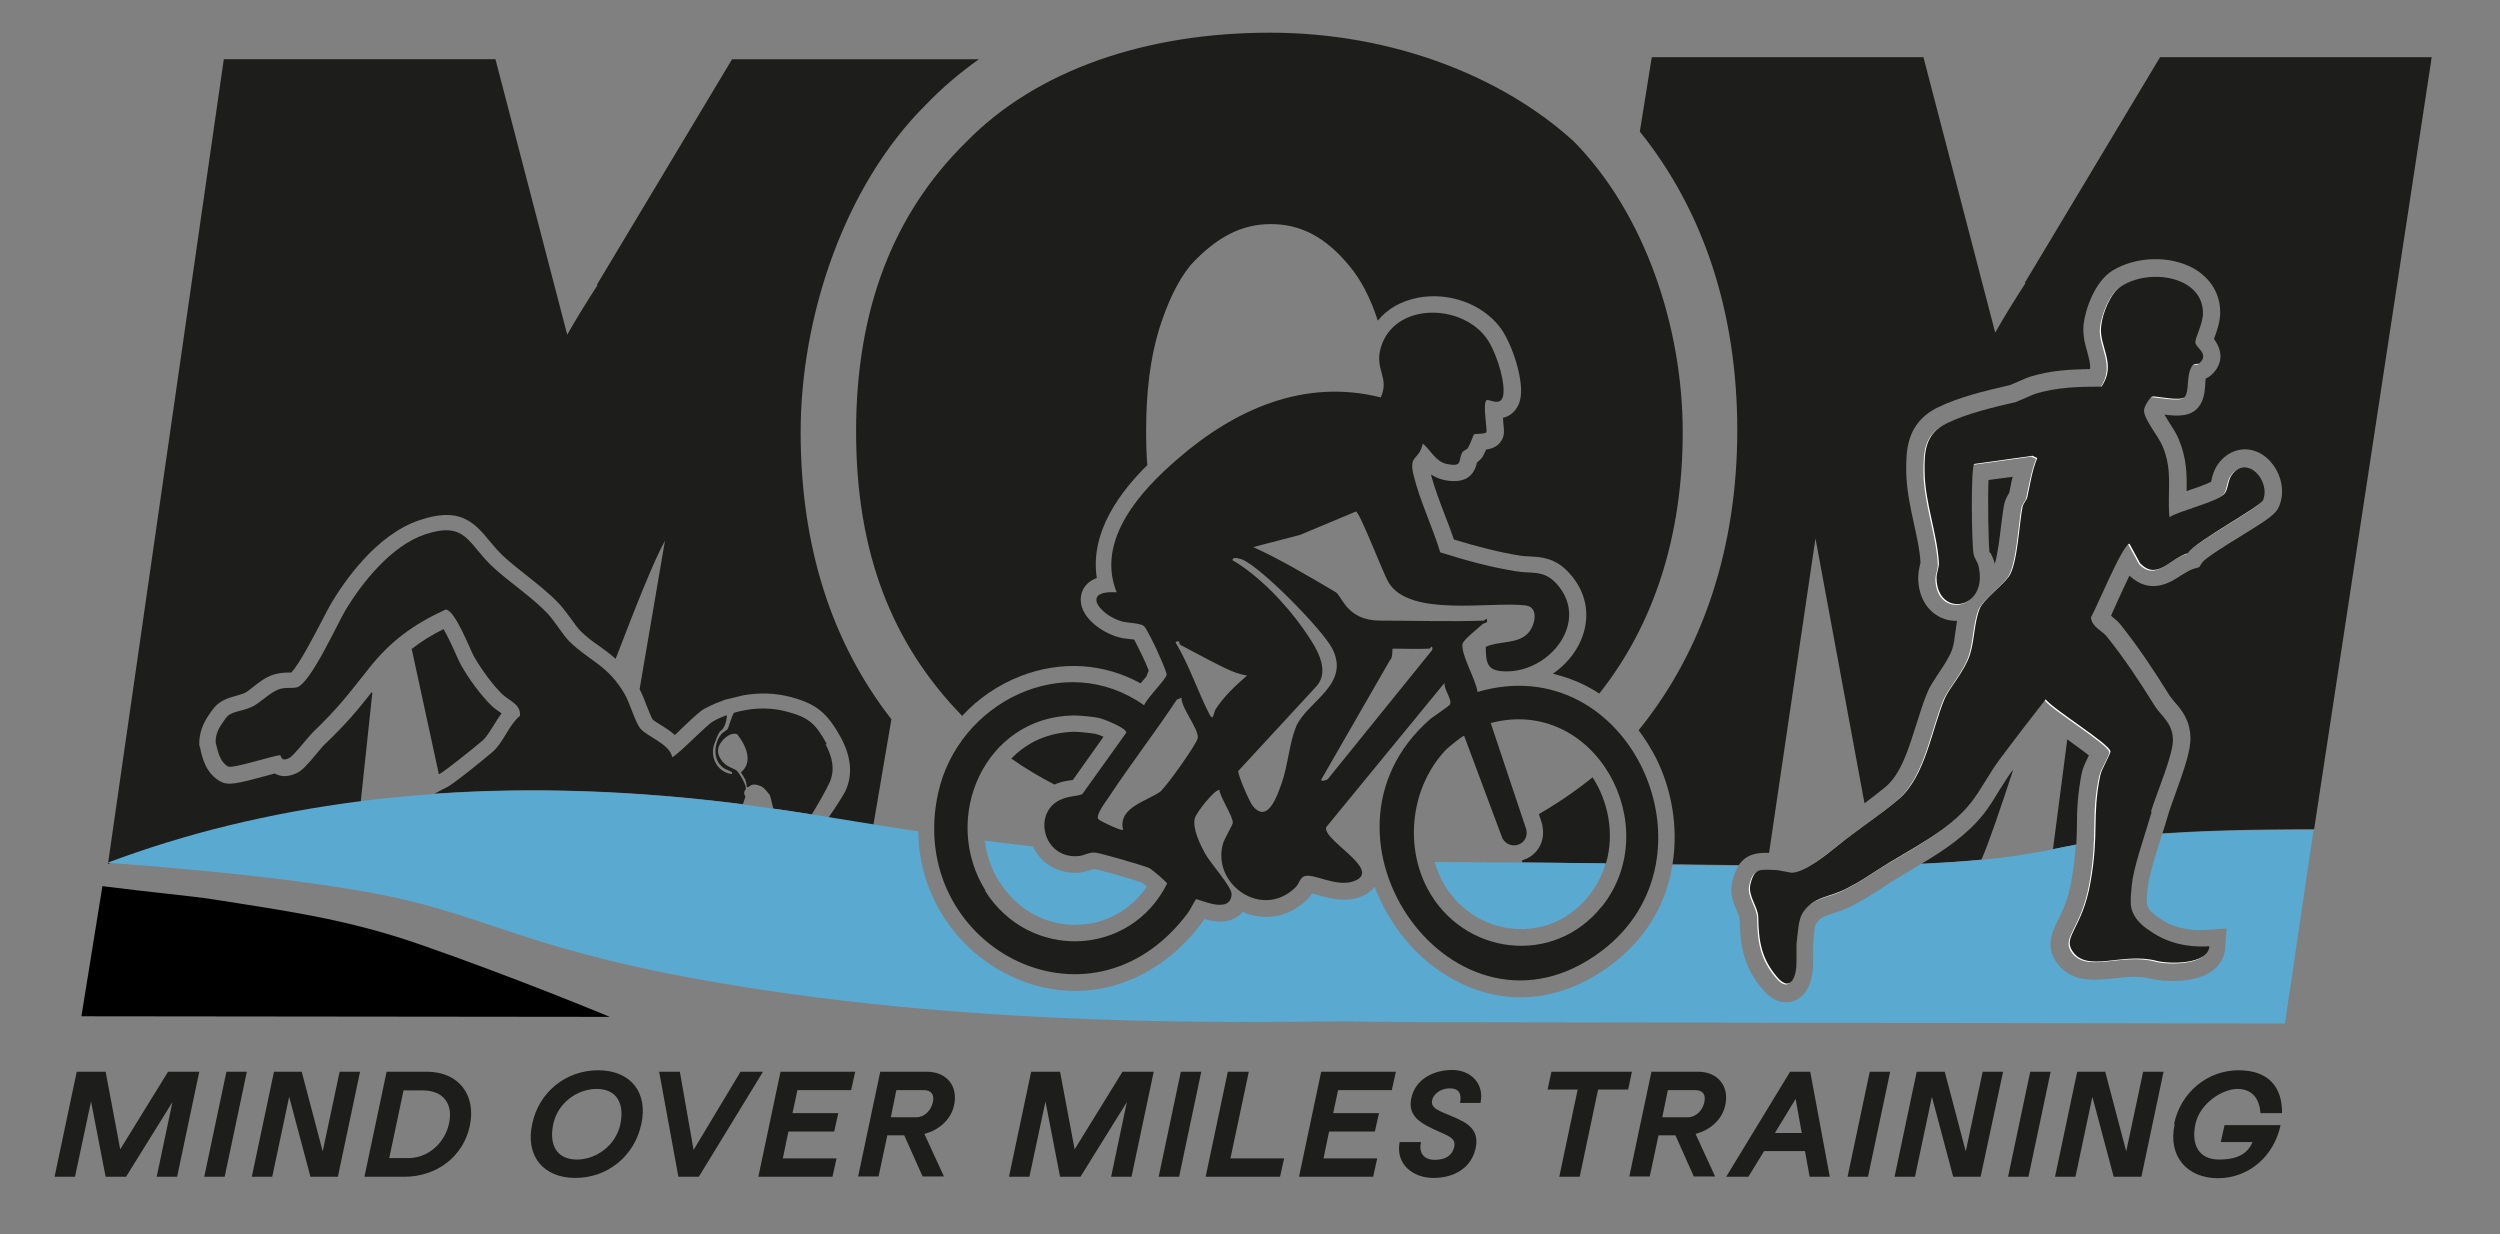
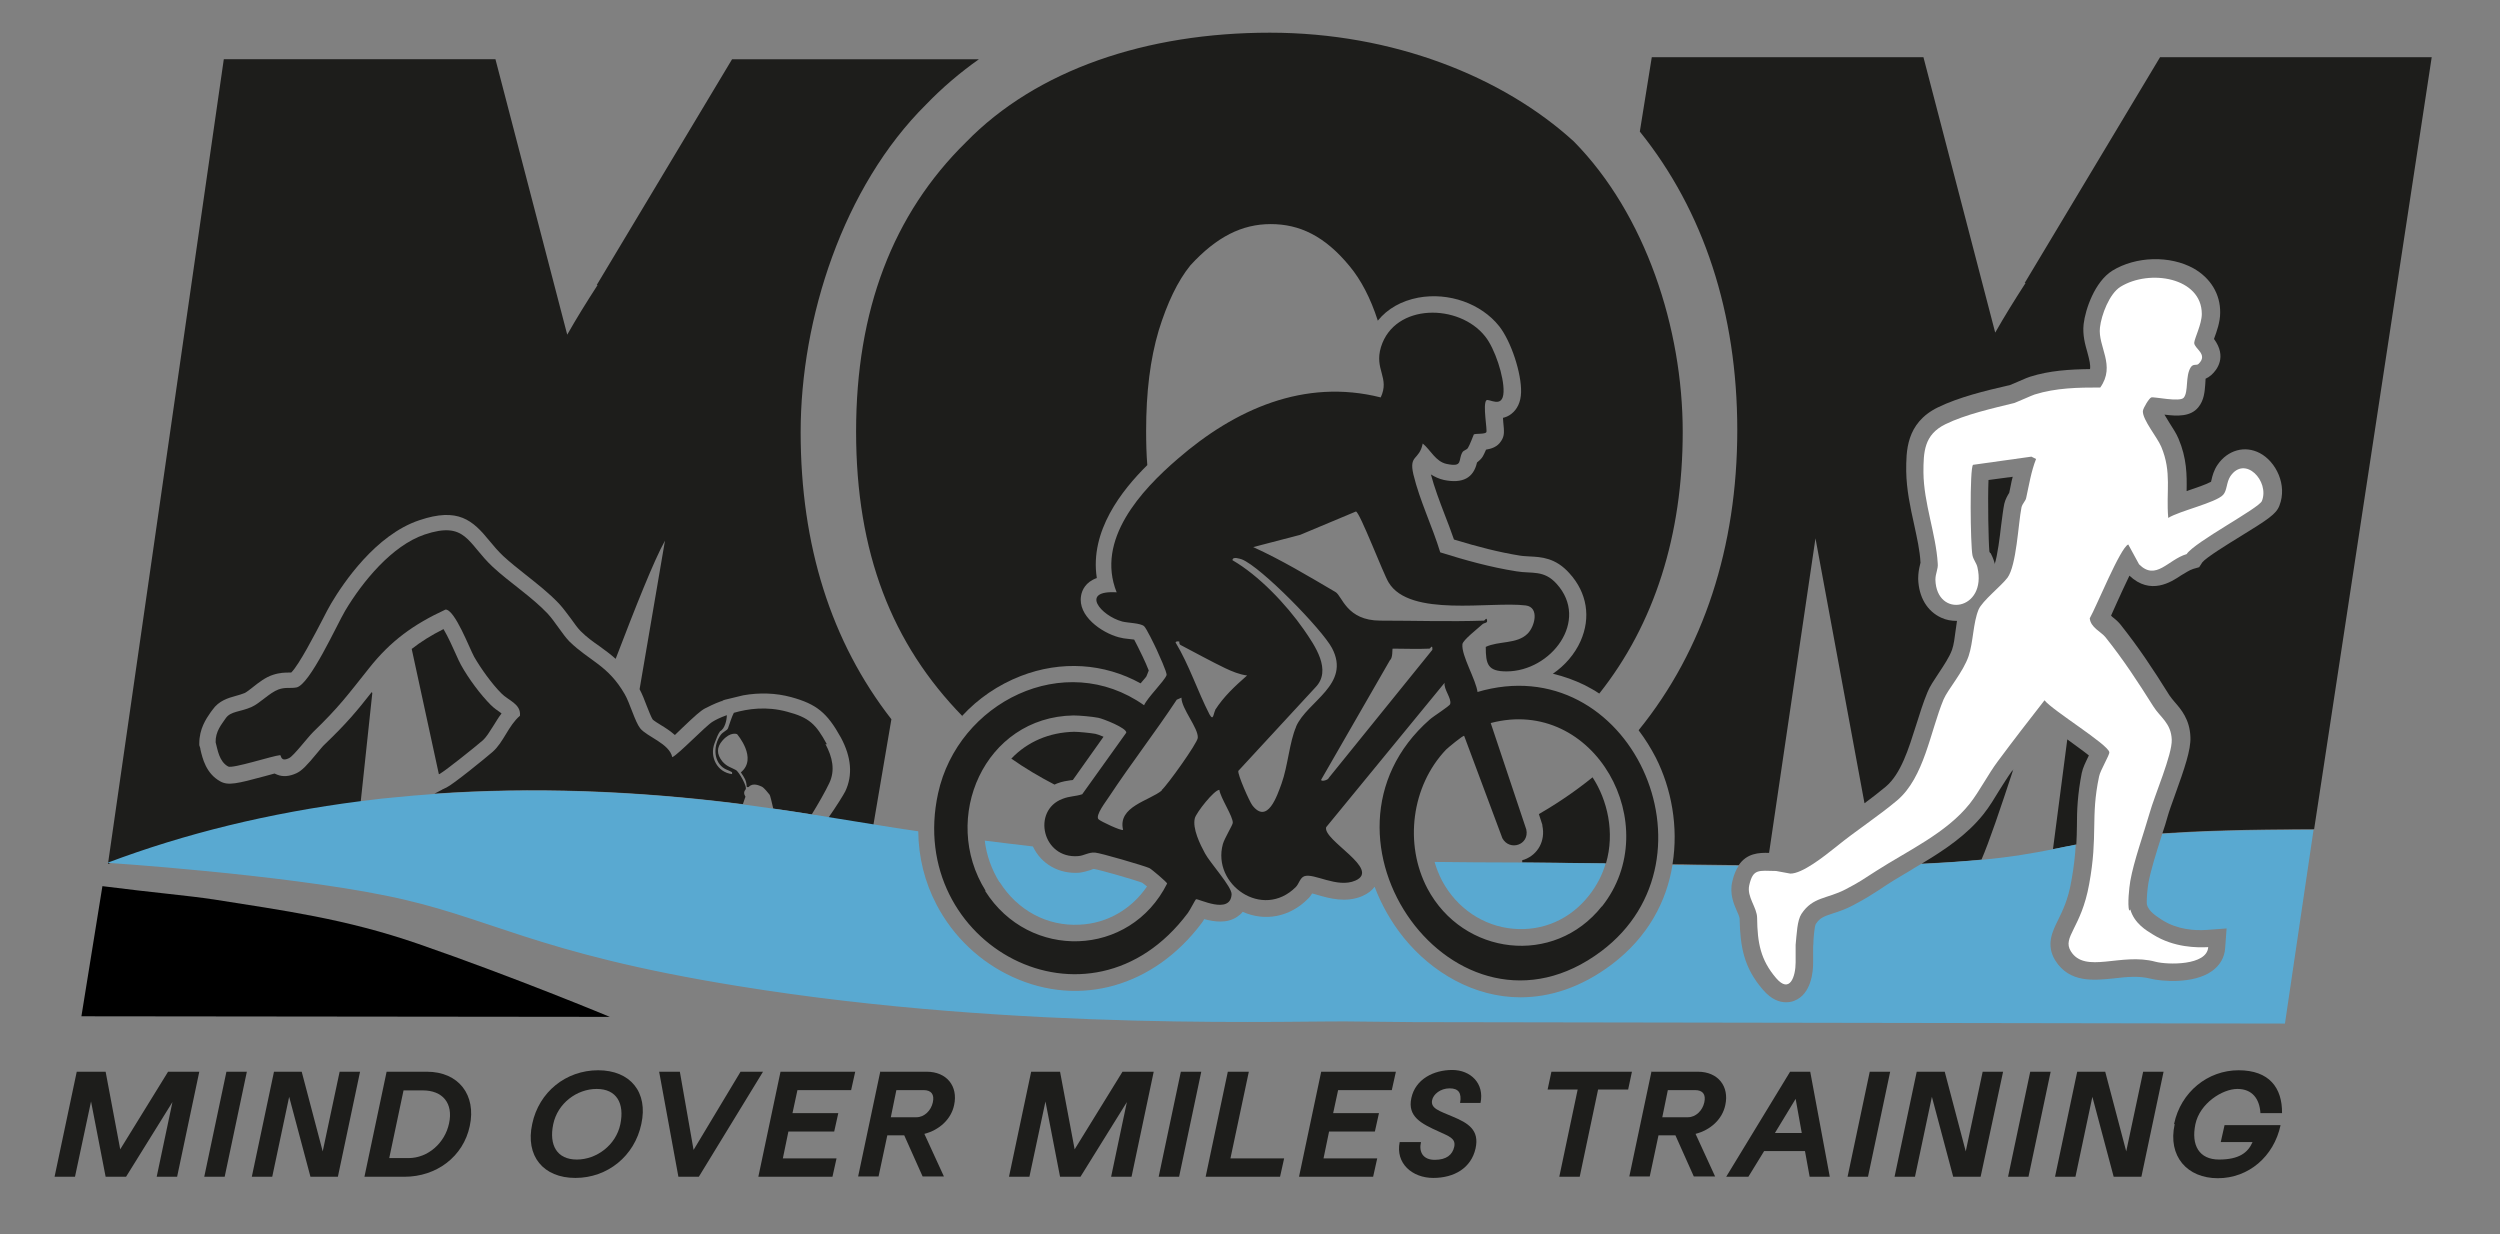
<svg xmlns="http://www.w3.org/2000/svg" baseProfile="tiny" version="1.2" viewBox="0 0 856.8 423">
  <rect x="0" y="0" width="856.8" height="423" fill="#808080" stroke="none" />
  <g id="Calque_1">
    <g>
      <path d="M26.3,367.3h9.9l5,26.6,16.4-26.6h10.7l-7.6,36h-7l5.4-25.6-15.9,25.6h-7l-5-25.8-5.5,25.8h-7l7.6-36Z" fill="#1d1d1b" />
      <path d="M77.6,367.3h7l-7.6,36h-7l7.6-36Z" fill="#1d1d1b" />
      <path d="M93.9,367.3h9.5l7.2,27.3,5.8-27.3h7l-7.6,36h-9.4l-7.3-27.4-5.8,27.4h-7l7.6-36Z" fill="#1d1d1b" />
      <path d="M132.6,367.3h13.7c10.9,0,17,8,14.7,18.6-2.2,10.5-11.4,17.4-22.4,17.4h-13.7l7.6-36ZM140,396.9c6.7,0,12.5-5.2,13.9-11.9,1.5-6.9-2.2-11.3-9-11.3h-6.6l-4.9,23.2h6.6Z" fill="#1d1d1b" />
      <path d="M182.4,385.2c2.3-11,11.6-18.4,22.6-18.4s17.2,7.5,14.8,18.4c-2.3,11-11.6,18.5-22.6,18.5s-17.2-7.5-14.8-18.5ZM197.7,397.4c6.7,0,13.4-4.9,14.9-12.1,1.5-7.2-1.3-12.1-8.1-12.1s-13.4,4.9-14.9,12.1c-1.5,7.2,1.3,12.1,8.1,12.1Z" fill="#1d1d1b" />
      <path d="M226,367.3h7l4.7,26.8,16.1-26.8h7.7l-22,36h-7l-6.6-36Z" fill="#1d1d1b" />
      <path d="M267.7,367.3h25.4l-1.4,6.3h-18.4l-1.7,7.9h15.7l-1.4,6.3h-15.7l-1.9,9.2h18.4l-1.4,6.3h-25.4l7.6-36Z" fill="#1d1d1b" />
      <path d="M301.5,367.3h16.1c6.9,0,10.8,5,9.4,11.4-1,4.9-5.1,8.6-10.2,9.9l6.7,14.6h-7.3l-6.3-14.1h-5.8l-3,14.1h-7l7.6-36ZM314.1,382.9c2.7,0,5-2.3,5.6-5.1.6-2.7-.5-4.2-3.2-4.2h-9.3l-1.9,9.3h8.9Z" fill="#1d1d1b" />
      <path d="M353.4,367.3h9.9l5,26.6,16.4-26.6h10.7l-7.6,36h-7l5.4-25.6-15.9,25.6h-7l-5-25.8-5.5,25.8h-7l7.6-36Z" fill="#1d1d1b" />
      <path d="M404.7,367.3h7l-7.6,36h-7l7.6-36Z" fill="#1d1d1b" />
      <path d="M421,367.3h7l-6.3,29.7h18.4l-1.4,6.3h-25.5l7.6-36Z" fill="#1d1d1b" />
      <path d="M453,367.3h25.4l-1.4,6.3h-18.4l-1.7,7.9h15.7l-1.4,6.3h-15.7l-1.9,9.2h18.4l-1.4,6.3h-25.4l7.6-36Z" fill="#1d1d1b" />
      <path d="M479.8,391.4h7.2c-.8,3.4.7,6.1,4.7,6.1s6.1-1.7,6.7-4.5c.6-2.9-1.9-3.6-5.3-5.2-6-2.7-10.8-5.1-9.4-11.5,1.4-6.5,7.7-9.6,14-9.6s11.1,4.6,9.7,11.3h-7c.6-3.4-.5-5-3.6-5s-5.6,2-6,4.1c-.5,2.8,2.4,3.6,7.1,5.6,5.3,2.2,9.2,4.6,7.8,10.9-1.5,6.7-7.3,10.1-14.5,10.1s-13-5-11.5-12.3Z" fill="#1d1d1b" />
      <path d="M540.7,373.4h-10.3l1.3-6.1h27.6l-1.3,6.1h-10.3l-6.3,29.9h-7l6.3-29.9Z" fill="#1d1d1b" />
      <path d="M565.8,367.3h16.1c6.9,0,10.8,5,9.4,11.4-1,4.9-5.1,8.6-10.2,9.9l6.7,14.6h-7.3l-6.3-14.1h-5.8l-3,14.1h-7l7.6-36ZM578.5,382.9c2.7,0,5-2.3,5.6-5.1.6-2.7-.5-4.2-3.2-4.2h-9.3l-1.9,9.3h8.9Z" fill="#1d1d1b" />
      <path d="M613.4,367.3h7l6.7,36h-6.9l-1.6-8.8h-14l-5.4,8.8h-7.6l21.9-36ZM617.5,388.3l-2.1-11.7-7.1,11.7h9.2Z" fill="#1d1d1b" />
      <path d="M640.8,367.3h7l-7.6,36h-7l7.6-36Z" fill="#1d1d1b" />
      <path d="M657,367.3h9.5l7.2,27.3,5.8-27.3h7l-7.7,36h-9.4l-7.3-27.4-5.8,27.4h-7l7.6-36Z" fill="#1d1d1b" />
      <path d="M695.8,367.3h7l-7.6,36h-7l7.6-36Z" fill="#1d1d1b" />
      <path d="M712,367.3h9.5l7.2,27.3,5.8-27.3h7l-7.6,36h-9.5l-7.3-27.4-5.8,27.4h-7l7.6-36Z" fill="#1d1d1b" />
      <path d="M745.1,385.2c2.3-11,11.6-18.4,22.1-18.4s15,6,14.9,14.7h-7.4c-.3-4.9-2.8-8.3-7.9-8.3s-12.9,4.9-14.4,12.1c-1.5,7.2,1.3,12.1,8.1,12.1s9.9-2.3,11.5-6h-10.9l1.3-5.8h19.2c-2.3,10.8-11,18.2-21.5,18.2s-17.2-7.5-14.8-18.5Z" fill="#1d1d1b" />
    </g>
  </g>
  <g id="Bonhomme">
    <g>
      <path d="M316.3,270.8c.7-3.2,1.7-6.3,3-9.3-.6-.6-1.2-1.2-1.8-1.8-4.3-4.3-8.3-8.8-11.9-13.5l-6.2,36.4c5.4.8,10.5,1.6,15.5,2.4,0-4.6.4-9.4,1.4-14.1Z" fill="none" />
      <path d="M608.9,292.5h.5s4.5.9,4.5.9c1.1-.3,4.1-1.7,11.7-7.9,3.2-2.6,6.7-5.1,10-7.6,1.2-.9,2.4-1.7,3.5-2.6l-16.8-90.8-15.9,107.8c.3,0,.7,0,1,0,.5,0,1,0,1.6,0Z" fill="none" />
      <path d="M352.7,285.5c-5.1-2.6-10-5.4-14.7-8.6-.7,3.7-.9,7.5-.4,11.2,5.7.7,11.2,1.4,16.5,2-.6-1.2-1-2.4-1.3-3.7,0-.3-.1-.6-.2-.9Z" fill="none" />
      <path d="M707.6,252.8c-2.4-1.7-4.4-3.1-6-4.4-3.9,5-7.8,10.1-11.6,15.2-4.4,13.4-8.2,24.9-10.9,30.9,10.7-1,17.8-2.3,24.5-3.6l4.9-37.6c-.3-.2-.6-.4-.8-.6Z" fill="none" />
      <path d="M521.6,294.9c-4.5,1.3-9.3-.7-11.7-5l-.2-.4-.5-1.5c-5.8,2.4-11.7,4.6-17.8,6.5,0,.3.2.6.3.9,9.3,0,19.2.1,29.8.2v-.8Z" fill="none" />
      <path d="M219,235.2c.1.2.3.5.4.7l8.7-50.9c-3.8,6.8-10.2,23-16.9,40.5,2.7,2.3,5.3,5.3,7.8,9.6Z" fill="none" />
      <path d="M151.6,270.7c-3.3.9-6.9.7-10.1,2,0,0,0,0,0,0,2.6-.2,5.1-.4,7.7-.6.8-.4,1.5-.8,2.5-1.3v-.2Z" fill="none" />
      <path d="M139.4,267.6c2.5-1,4.9-1.3,7.1-1.6,1.5-.2,2.9-.4,3.9-.7l-9.3-42.9c-3.7,2.9-6.9,6.2-10.1,10.2l-2.2,2.8c-.5.6-.9,1.2-1.4,1.8l-4,37.5c2.5-.3,4.9-.6,7.4-.9.6-.5,1.3-1,2.1-1.6,5.4-4.1,5.9-4.4,6.5-4.6Z" fill="none" />
      <path d="M448.1,103.3c-4.2-5-8.5-7.7-12.7-7.7s-6.1,0-13.2,7.6c-1.9,2.5-4.6,7.2-7.2,15.7-2.1,7.2-3.3,15.6-3.5,25.5,15-10.3,30.3-15.6,45.6-15.7-2-14.7-6.2-22-9-25.4Z" fill="none" />
      <path d="M72.8,308.2c-7.7-1.2-20.5-2.3-37.7-4.5l-7.2,44.6,181.1.2s-32.4-13.5-65.6-25c-25.2-8.7-46-11.4-70.5-15.3Z" />
      <path d="M682.2,189.5c.4.8,1,2,1.4,3.5,0,.1,0,.3,0,.4,1-3,1.8-9.6,2.2-13.1.4-3,.7-5.6,1.1-7.6.4-1.7,1.2-3,1.7-3.8,0,0,0,0,0,0,.2-.8.3-1.6.5-2.4.2-1,.4-2.1.7-3.1l-8.3,1.1c-.3,7,0,21.4.3,24.5,0,.1.2.4.3.6Z" fill="#1d1d1b" />
      <path d="M713.5,264.8c.3-1.6,1.2-3.4,2.4-5.9-2-1.6-5.1-3.8-7.4-5.5l-4.9,37.6c2.7-.5,5.3-1,8-1.6.1-2.2.2-4.3.2-6.3,0-5.3.2-10.8,1.7-18.4Z" fill="#1d1d1b" />
      <path d="M528.6,282.7v.3c1.1,5.1-1.5,9.9-6.2,11.6-.2,0-.5.2-.7.2v.8c8.9,0,18.5.2,28.7.3,3.1-10.6.5-21.7-4.6-29.5-5.7,4.6-11.8,8.8-18.4,12.6l1.2,3.7Z" fill="#1d1d1b" />
      <path d="M689.5,264.3c-1.4,1.9-2.7,4.1-4.2,6.4-1.7,2.8-3.5,5.8-5.5,8.3-5.7,7.2-13.4,12.3-21.2,17,8.2-.4,14.8-.8,20.5-1.4,2.6-6,6.5-17.5,10.9-30.9-.1.2-.3.4-.4.6Z" fill="#1d1d1b" />
      <path d="M561.6,250.3c2.2,2.9,4.2,6.1,5.9,9.4,5.3,10.5,7.8,23.6,5.7,36.5,2.5,0,5.1,0,7.7.1,5.2,0,10.2.2,15,.2,2.8-4.1,6.9-4.3,10.4-4.2l15.9-107.8,16.8,90.8c2.6-1.9,5-3.8,7.3-5.7,5.2-4.4,7.8-12.9,10.4-21.1,1.2-3.8,2.4-7.7,3.9-11.3.8-2,2.2-4,3.7-6.3,1.8-2.7,3.8-5.7,4.7-8.2.6-1.7.9-4,1.2-6.4.2-1.2.3-2.3.5-3.5-1.9,0-3.7-.3-5.4-1.1-4.8-2.2-7.7-7-7.9-13.3,0-2,.3-3.5.6-4.7,0-.3.2-.7.2-.8-.2-4.2-1.2-8.5-2.2-13.2-1.3-5.8-2.6-11.9-2.7-18.2,0-6.6-.2-16.5,10.9-21.9,7.2-3.5,16.3-5.7,23.7-7.4l.9-.2c.5-.2,1.7-.7,2.6-1.1,2.9-1.3,3.8-1.6,4.4-1.8,6.7-2.1,13.4-2.5,20.5-2.6.2-1.4-.2-3.1-.9-5.7-.8-2.8-1.7-6-1.3-9.7.6-5.1,3.8-14.5,9.8-18.3,8.1-5,19.8-5.3,27.9-.8,5.8,3.3,9.2,8.8,9.1,15.2,0,3.2-1.2,6.5-2.1,8.9,0,0,0,0,0,.1,4.5,6.1,1,10.6-.9,12.3-.7.6-1.3,1-2,1.3,0,.6-.1,1.3-.1,1.8-.2,2.6-.4,5.6-2.4,8-2.6,3.2-7.1,3.1-11.6,2.5.6,1,1.2,2,1.7,2.8,1.2,1.9,2.4,3.7,3.1,5.4,2.9,6.8,2.9,12.5,2.8,18,.2,0,.4-.1.6-.2,2.4-.8,6.2-2.1,7.8-3,0-.2,0-.3.1-.5.3-1.4.8-3.4,2.1-5.3,3.5-5.1,9.4-6.7,14.5-4,5.5,2.9,9.5,10.9,6.7,18-1.1,2.9-3.9,4.7-13.3,10.5-4.4,2.7-11.7,7.2-13.1,8.9l-1.1,1.7-2.1.6c-1.2.4-2.6,1.3-4.1,2.2-3.4,2.3-10.5,6.9-17.7.1-1.5,3.1-3.1,6.6-4.1,8.8-.9,2-1.6,3.6-2.2,4.9.1,0,.2.2.3.3.9.7,2,1.6,2.9,2.7,6.2,7.8,11,15,16.8,24.3.5.7,1.1,1.5,1.8,2.3,2.2,2.5,5.2,6,5.4,12,.2,4.4-2,10.7-5.3,19.9-1,2.8-2,5.5-2.5,7.3-.5,1.8-1.1,3.8-1.8,5.8,12.2-.8,28.6-1.4,52-1.4l40.3-264.6h-93.1l-46.4,77.4h.3c-4,6.2-7.1,11.2-10.4,17l-24.6-94.4h-93.1l-4.1,25.5c21.9,27.2,33.4,62.2,33.4,102.3s-11.6,75.4-33.6,102.6Z" fill="#1d1d1b" />
      <path d="M150.9,265.1c1.9-1.1,11.6-8.8,14.6-11.4,1.2-1.1,2.3-2.9,3.5-4.8.9-1.4,1.8-3,2.9-4.4-.1,0-.3-.2-.4-.3-1-.7-2.2-1.5-3.3-2.6-3.5-3.5-7.6-9-10.2-13.7-.5-.9-1.1-2.2-1.9-4-.8-1.8-2.6-5.8-4.1-8.3-4.2,2.1-7.7,4.3-10.9,6.8l9.3,42.9c.1,0,.3,0,.4-.1Z" fill="#1d1d1b" />
      <path d="M153.2,270.1c-.5.2-1.1.4-1.6.6v.2c.5-.2,1-.5,1.6-.8Z" fill="#1d1d1b" />
      <path d="M127.4,237.2c-5.1,6.5-8.5,10.6-16.1,17.9-.6.5-1.7,1.9-2.8,3.2-3.3,4-5,5.8-6.9,6.7-2.4,1.1-4.6,1.3-6.6.5-.3-.1-.6-.3-.9-.4-1,.3-2.2.6-3.3.9-9.6,2.6-12.6,3.3-15.3,1.8-4.9-2.7-6.1-7.9-6.8-10.9,0-.3-.1-.6-.2-.9l-.2-.6v-.6c0-5,2.3-8.4,3.9-10.7.2-.3.4-.5.6-.8,2.2-3.2,5.5-4.1,8-4.8,1.1-.3,2.1-.6,3.1-1,.6-.3,1.9-1.3,2.9-2.1,1.9-1.5,4.2-3.3,6.7-4.1,2.4-.8,4.3-.8,5.6-.8.3,0,.5,0,.7,0,2.7-2.6,8.4-13.7,10.6-17.9,1.3-2.5,2.3-4.5,3.1-5.8,4.1-6.9,15.2-23.5,30.2-28.5,13.3-4.5,18.3,0,24,7,1.4,1.7,2.9,3.5,4.8,5.3,2.3,2.1,4.9,4.2,7.7,6.4,3.9,3.1,8,6.3,11.4,9.9,1.5,1.6,2.8,3.5,4.2,5.3,1.1,1.6,2.3,3.2,3.2,4.1,2.1,2.1,4.2,3.6,6.5,5.2,1.8,1.3,3.7,2.7,5.5,4.3,6.7-17.5,13.1-33.7,16.9-40.5l-8.7,50.9c.9,1.7,1.7,3.7,2.4,5.6.6,1.5,1.6,4.1,2.1,4.8.4.4,1.8,1.3,2.8,1.9,1.5.9,3.2,2,4.8,3.4.9-.9,1.9-1.8,2.6-2.5,4.3-4.1,6.2-5.8,7.7-6.6,1.2-.6,3.1-1.6,5.6-2.5h.4c0-.1,0-.2,0-.2l.9-.3,6.2-1.5c5.6-1,11.2-.8,16.4.6,8.8,2.4,12.4,5.4,17.1,13.9,3.6,6.7,4.1,12.9,1.5,18.4-.5,1-3,5.1-5.9,9.2,5.4.9,10.5,1.7,15.5,2.5l6.2-36.4c-20.7-26.6-31.1-59.6-31.1-98.4s14.5-84.1,43.1-112.4c5.5-5.7,11.5-10.8,18-15.4h-84.6l-46.4,77.4h.3c-4,6.2-7.1,11.2-10.4,17l-24.6-94.4h-93.1l-39.7,275.8c26.5-10,55.4-17.2,86.6-21.1l4-37.5Z" fill="#1d1d1b" />
      <path d="M283.4,255.1c-3.8-7-6.1-9.2-13.7-11.2-7-1.9-13.4-1-18.2.4-.7,1.3-1.5,3.9-2,5.3-.3.8-1.7,1.1-2.6,2.4-2.3,3.3-2.5,8.4.8,11,1,.8,1.9.9,2.9,1.5.4.2.3.2.3.8-5.1-.6-7.8-5.9-6-10.6.7-1.8,1.1-3,1.9-4.1,1.6-.8,2.3-3.8,2.3-5.5-2.3.8-4,1.7-4.8,2.2-2.2,1.2-11.8,11.3-13.9,12.2-1-4.7-8.7-7-11-9.9-1.8-2.3-3.5-8.6-5.3-11.7-5.7-9.9-12-11.3-18.9-18-2.3-2.3-5-6.9-7.5-9.6-5.5-5.8-13.1-10.7-18.8-16-8.7-8.1-9.1-15.9-23.4-11.1-11.2,3.8-21.3,16.2-27.2,26.1-2.8,4.7-12.1,25.4-16.7,26.3-2.1.4-3.7-.2-6.2.7-3,1.1-6.4,4.8-9.2,6-3.8,1.7-7.1,1.4-8.8,3.8-1.5,2.2-3.6,4.6-3.5,8.3.7,2.6,1.2,6.6,4.3,8.3,1.5.8,15.3-3.7,17.8-3.9.4,0,.1,2.5,3.1,1,1.6-.8,6.2-6.9,8.2-8.9,8.8-8.5,11.7-12.5,19.1-21.8,7.5-9.5,15.3-15.1,26.3-20.2,3.2,0,8.2,13.3,9.8,16.2,2.3,4,6.1,9.3,9.3,12.5,2.4,2.5,6.8,3.6,6.4,7.7-4,3.4-5.6,9.1-9.4,12.4-2.4,2.1-13.6,11.2-15.8,12.2-.6.3-1.1.5-1.6.8-1,.5-1.8.9-2.5,1.3,32.9-2.3,68.2-1.2,105.7,3.6.5-1.4.8-2.5.9-2.5.1,0-1.1-1.3,0-2.5.8-.8-2.3-6.2-3.3-6.7-1.6-.9-3-1.1-4.6-2.9-2.1-2.6-2-4.9,0-7.2,2.8-3.2,5-2.2,5-2.2,0,0,7.2,8.3,1.3,13.1,1.2,1.8,1.9,2.7,2,4.9.3.4.9,0,.8,0,1.4-1.4,3.5-.4,4.4,0,.9.5,2.1,2.1,2.6,2.7.3.3.8,2.7,1.3,4.8,4.4.6,8.8,1.3,13.2,2,2-3.2,4.9-8.3,6-10.7,2.1-4.4,1.1-8.9-1.3-13.4Z" fill="#1d1d1b" />
      <path d="M491.7,295.5c.6,2.2,1.5,4.3,2.5,6.3,5,9.4,14.1,15.6,24.4,16.5,10.1.9,19.5-3.2,25.9-11.3,2.8-3.5,4.7-7.3,5.8-11.1-10.2-.1-19.8-.2-28.9-.3-10.7,0-20.6-.1-29.8-.2Z" fill="#59a9d1" />
      <path d="M342.6,302.3c6.1,9.7,16.3,15.2,27.4,14.6,9.4-.4,17.8-5.3,23.1-13.1-.6-.5-1.3-1-1.7-1.3-2.7-1-14.1-4.3-16.5-4.7-.2,0-.8.2-1.2.4-1,.3-2.3.7-3.8.9-7,.5-13.1-3-15.9-9-5.3-.6-10.8-1.3-16.5-2,.6,5,2.3,9.8,5,14.2Z" fill="#59a9d1" />
      <path d="M741,285.9c-.1.3-.2.7-.3,1-1.7,5.3-3.6,11.4-4.4,15.7-.4,2.4-.7,6.3-.5,7.5.7,2.3,3.1,3.8,4.9,5l.3.2c5.2,3.3,11.2,3.7,15.3,3.4l6.8-.5-.5,6.8c-.2,3.1-1.8,5.9-4.5,7.8-6.4,4.6-17.7,3.5-21.1,2.6-3.9-1-8.2-.6-12.4-.1-6.8.7-15.3,1.7-20.2-6.1-3.3-5.3-1-10,.9-13.8,1.5-3.1,3.5-7,4.6-13.5.9-4.9,1.3-8.9,1.5-12.4-2.7.5-5.3,1-8,1.6-6.7,1.3-13.7,2.6-24.5,3.6-5.6.5-12.3,1-20.5,1.4-1.3.8-2.6,1.5-3.8,2.3-3,1.8-5.8,3.4-8.5,5.2-.8.5-1.5,1-2.1,1.4-3.1,2-4.5,2.9-8.8,5.2-2.6,1.4-5,2.2-6.9,2.8-3.4,1.1-4.6,1.6-6,3.7-.4.8-.7,4-.8,5.8,0,.6,0,1.2-.1,1.8v5.7c0,2.7-.5,10.7-6.5,13-.7.3-1.7.5-2.8.5-2.2,0-5-.9-7.9-4.3-6.5-7.5-7.8-14.6-8-24.4,0-.4-.5-1.7-.9-2.5-1.1-2.5-2.6-6-1.6-10.2.5-2.3,1.3-4.1,2.2-5.4-4.8,0-9.7-.1-15-.2-2.6,0-5.1,0-7.7-.1-2,12.5-8.4,24.8-20.9,34.2-10.5,7.9-21.2,11.2-31.2,11.2-15.9,0-30.3-8.5-39.9-20.3-4.3-5.3-7.7-11.3-10.1-17.6-.8,1.2-2.2,2.3-4.2,3.2-5.6,2.4-11.3.8-15.4-.4-.5-.2-1.2-.3-1.8-.5-.4.6-.8,1.3-1.5,1.9-6.2,6.2-14.7,7.8-22.3,4.4-.5.7-1.2,1.2-1.9,1.7-3.5,2.4-7.9,1.7-11.3.8-.3.6-.6,1-.9,1.4-16.3,21.7-41.7,29-64.8,18.4-11.1-5.1-20.3-13.8-26-24.7-4.1-7.8-6.2-16.3-6.3-25.2-5-.7-10.1-1.5-15.5-2.4-5-.8-10.1-1.6-15.5-2.5-1.4-.2-2.8-.5-4.2-.7-.3,0-.6,0-.9-.1-4.4-.7-8.8-1.4-13.2-2-3.6-.5-7.2-1-10.7-1.5-37.5-4.8-72.8-5.9-105.7-3.6-2.6.2-5.2.4-7.7.6-3.5.3-7.1.7-10.5,1-2.5.3-4.9.6-7.4.9-31.2,4-60.1,11.1-86.6,21.1,0,0,59.2,3.9,95.2,11.2,36,7.2,50.2,19.6,120.7,31,97.7,15.9,194.4,11.7,212.4,12.2l19.6.2,298.4.5,9.8-66.4h0c-23.4,0-39.7.5-52,1.4Z" fill="#59a9d1" />
      <path d="M329.7,245.4c5.5-6,12.4-10.7,20.1-13.7,13.9-5.4,28.6-4.4,41.1,2.5.4-.5.8-.9,1.2-1.4.3-.3.5-.6.8-1l.8-2c-.6-1.5-1.4-3.4-2.1-4.8-1.2-2.6-2.3-4.6-2.9-5.8-.5,0-1.2-.2-1.7-.2-1.3-.1-2.5-.3-3.6-.6-5.9-1.6-14.1-7.3-12.9-14.2.3-1.9,1.5-4.7,5.4-6.1-2.5-16.1,8.6-30.1,17.3-38.7-.3-3.7-.4-7.6-.4-11.7,0-13.4,1.4-24.6,4.3-34.4,2.9-9.4,6.5-17,10.9-22.4,9-9.8,17.7-14.1,27.5-14.1s18.5,4,27.1,14.5c3.8,4.6,7.1,10.8,9.6,18.6,3.3-4.1,8.1-6.8,13.9-7.9,10.4-1.9,21.5,2,27.7,9.8,4.1,5.2,7.7,16.2,7.5,22.7-.1,3.3-1.3,5.8-3.4,7.4-.9.7-1.9,1.1-2.8,1.3,0,.6.1,1.1.1,1.5.3,3.1.5,4.6-.7,6.4-1.3,2.1-3.4,2.7-5.2,3-.4,1-.8,1.7-1.1,2.3-.6,1-1.4,1.6-2,2.1-1.2,5.3-4.9,7.3-11.3,6-1.8-.4-3.2-1.1-4.5-1.9,1.2,4.5,2.9,9,4.7,13.7,1.1,2.8,2.2,5.7,3.2,8.6,8.5,2.6,15.7,4.4,22.5,5.5,1.1.2,2.2.2,3.4.3,4,.2,8.9.4,13.7,5.8,6,6.6,7.4,15.1,3.8,23.2-2,4.5-5.4,8.4-9.5,11.2,3.8.9,7.4,2.2,10.9,3.9,1.7.9,3.4,1.8,5,2.9,18.9-23.8,28.6-54.3,28.6-89.7s-12.7-74.5-37.3-99.5c-24.2-22.1-61.9-37.3-104.2-37.3s-80,12.7-104.2,37.6c-25,24.6-37.6,57.5-37.6,99.1s12.3,72.8,36.5,97.6Z" fill="#1d1d1b" />
      <path d="M362.3,268.5c1.8-.7,3.4-.9,4.7-1.1.2,0,.5,0,.7-.1l10.5-14.8c-1.1-.5-2.3-.9-2.8-1-1.7-.3-5.6-.7-7.3-.7h0c-8.5.2-16,3.4-21.5,9.2,4.7,3.3,9.6,6.2,14.8,8.9.3-.1.6-.3.9-.4Z" fill="#1d1d1b" />
      <g>
        <path d="M456.5,222.2c-3.4-6.4-24.4-27.9-30.9-30.4-.7-.3-3.2-1.1-3.2.3,9,5.2,18.5,15.1,24.4,23.7,3.8,5.5,9.7,14,4,19.9l-26.4,28.6c-.3,1.2,3.8,10.5,4.8,11.8,5.2,6.8,8.5-3.3,10-7.4,2.2-6.1,2.8-14.3,5-19.5,3.8-8.7,18.9-14.4,12.3-26.9Z" fill="none" />
        <path d="M403.4,239.9c-7.4,11.2-15.7,21.9-23.1,33.1-1.1,1.6-5,6.6-3.7,7.9.7.7,7.9,4,8.4,3.6-1.9-8,8.9-9.9,13.3-13.5,1.9-1.6,12.2-16,12.4-17.9.3-3.3-5.7-10-5.6-13.8l-1.6.7Z" fill="none" />
        <path d="M420,229c-5-2.4-10.3-5.3-15.2-7.9-.7-.3-.4-1.2-.5-1.2-.1,0-1.4-.2-1.3.3,4.7,7.8,7.4,16.6,11.6,24.6,1.3,2.6,1.2-.2,2-1.4,3-4.7,6.8-8.2,11-11.9-2.5-.3-5.3-1.4-7.5-2.5Z" fill="none" />
        <path d="M394.1,297.5c-1.9-.9-16.8-5.2-18.6-5.3-2.1-.2-3.9,1.1-5.8,1.2-12.3.9-15.9-15.7-5.4-19.6,2.5-.9,4.5-.8,6.8-1.6l15.1-21.1c.2-1.6-7.9-4.8-9.6-5.1-2.1-.4-6.4-.8-8.5-.8-30.6.6-45.7,35.3-30.1,60.1,15,24,49.7,22.9,62.4-2.5,0-.4-5.4-5-6.1-5.3Z" fill="none" />
        <path d="M510.9,247.6l12.2,36.5c1.1,5.3-5.7,7.6-8.2,3l-13.1-35.1c-.3-.3-5.6,4.1-6.2,4.7-11.9,12.5-14.4,32.4-6.4,47.6,12.2,23,43.3,26.8,59.8,6.1,22-27.7-2.5-72.3-38.1-62.9Z" fill="none" />
        <path d="M489.9,222.4c-4.2.2-8.4,0-12.6,0s0,3.3-.9,3.9l-23.6,41c-.2.7,2.4.2,2.6-.6l35.5-43.9c.2-2-.7-.3-1-.3Z" fill="none" />
        <g>
          <path d="M394.1,297.5c-1.9-.9-16.8-5.2-18.6-5.3-2.1-.2-3.9,1.1-5.8,1.2-12.3.9-15.9-15.7-5.4-19.6,2.5-.9,4.5-.8,6.8-1.6l15.1-21.1c.2-1.6-7.9-4.8-9.6-5.1-2.1-.4-6.4-.8-8.5-.8-30.6.6-45.7,35.3-30.1,60.1,15,24,49.7,22.9,62.4-2.5,0-.4-5.4-5-6.1-5.3Z" fill="none" />
          <path d="M403.4,239.9c-7.4,11.2-15.7,21.9-23.1,33.1-1.1,1.6-5,6.6-3.7,7.9.7.7,7.9,4,8.4,3.6-1.9-8,8.9-9.9,13.3-13.5,1.9-1.6,12.2-16,12.4-17.9.3-3.3-5.7-10-5.6-13.8l-1.6.7Z" fill="none" />
          <path d="M420,229c-5-2.4-10.3-5.3-15.2-7.9-.7-.3-.4-1.2-.5-1.2-.1,0-1.4-.2-1.3.3,4.7,7.8,7.4,16.6,11.6,24.6,1.3,2.6,1.2-.2,2-1.4,3-4.7,6.8-8.2,11-11.9-2.5-.3-5.3-1.4-7.5-2.5Z" fill="none" />
          <path d="M510.9,247.6l12.2,36.5c1.1,5.3-5.7,7.6-8.2,3l-13.1-35.1c-.3-.3-5.6,4.1-6.2,4.7-11.9,12.5-14.4,32.4-6.4,47.6,12.2,23,43.3,26.8,59.8,6.1,22-27.7-2.5-72.3-38.1-62.9Z" fill="none" />
          <path d="M456.5,222.2c-3.4-6.4-24.4-27.9-30.9-30.4-.7-.3-3.2-1.1-3.2.3,9,5.2,18.5,15.1,24.4,23.7,3.8,5.5,9.7,14,4,19.9l-26.4,28.6c-.3,1.2,3.8,10.5,4.8,11.8,5.2,6.8,8.5-3.3,10-7.4,2.2-6.1,2.8-14.3,5-19.5,3.8-8.7,18.9-14.4,12.3-26.9Z" fill="none" />
          <path d="M489.9,222.4c-4.2.2-8.4,0-12.6,0s0,3.3-.9,3.9l-23.6,41c-.2.7,2.4.2,2.6-.6l35.5-43.9c.2-2-.7-.3-1-.3Z" fill="none" />
          <path d="M506.4,237.3c-.5-4.3-5.6-12.6-5.2-16.5.1-1.4,5.3-5.4,6.8-6.8.7-.7,2-.3,1.6-1.6-.1-.9-.8.3-1,.3-11.8.4-23.8,0-35.5,0s-13.1-8.5-15.4-9.8c-9.2-5.4-18.5-11-28.2-15.4l16.1-4.2,19.1-8c1.3.1,9.4,21.4,11.2,24.3,7.2,12.1,35.1,6.4,47,7.9,4.8.6,3.1,7.3.6,9.7-3.6,3.6-9.9,2.4-14.3,4.5,0,6,.7,8.4,7.1,8.4,15.3,0,28.6-17.4,17.2-30-4.4-4.9-8.5-3.4-13.8-4.3-8.9-1.4-17.5-3.8-26.1-6.5-2.7-8.9-7-17.6-9.2-26.7-1.6-6.9,2-4.7,3.2-10.6,2.7,2.2,4.4,6.2,8.2,7,5.8,1.2,3.8-1.3,5.4-4,.4-.7,1.5-.8,1.9-1.5.6-.9,1.9-4.4,2-4.6.5-.4,3.9,0,4.3-.8.4-.6-1.3-9.5,0-10.9.8-.8,5.7,3.1,5.9-2.9.2-5.2-3-14.9-6.3-19-8.9-11.3-31-11.5-35.7,3.6-2.4,7.8,3.1,10.5-.1,17.3-26.2-6.6-50,4.1-69.5,21-12.7,10.9-28.2,27.8-21,45.8-12.7-.8-5.5,8,1.9,10,1.9.5,6.2.5,7.5,1.6.8.7,3.6,6.5,4.3,8,.6,1.4,3.7,8,3.4,8.8-.8,2.1-6.5,7.6-7.7,10.3-27.3-19.3-63.8-1-70.6,30.2-11.3,51.8,51.8,86.2,85.6,41,.7-.9,2.5-4.5,2.8-4.7.6-.4,11.8,5.5,12.2-1.7.1-2.6-7.4-10.8-9.1-14-1.7-3.1-4.4-8.6-3.5-12.1.5-1.9,6.6-9.7,8.4-9.7.4,2.8,4.7,9.1,4.6,11.3,0,.7-2.9,5.4-3.4,7.3-3.8,13.8,13.6,26.1,25,14.7,1.1-1.1,1.4-3.1,2.9-3.7,3.3-1.2,11.3,4.2,17.5,1.5,9-3.9-11.2-13.8-10-18.3l40.6-49.5c-.4,2.2,2.5,5.4,1.9,7.3-.2.7-5.8,4.2-7,5.3-45.8,40.3,9,116.8,58.8,79.4,42.5-31.9,9.8-104.4-42.6-88.8ZM337.8,305.3c-15.6-24.9-.4-59.6,30.1-60.1,2.1,0,6.5.4,8.5.8,1.6.3,9.8,3.5,9.6,5.1l-15.1,21.1c-2.4.8-4.3.6-6.8,1.6-10.5,4-6.9,20.6,5.4,19.6,1.9-.1,3.7-1.4,5.8-1.2,1.8.1,16.8,4.5,18.6,5.3.7.3,6.1,4.9,6.1,5.3-12.7,25.4-47.3,26.5-62.4,2.5ZM398.2,270.9c-4.4,3.6-15.2,5.5-13.3,13.5-.5.5-7.7-2.9-8.4-3.6-1.3-1.3,2.7-6.3,3.7-7.9,7.4-11.2,15.7-21.9,23.1-33.1l1.6-.7c0,3.8,5.9,10.5,5.6,13.8-.2,1.9-10.5,16.3-12.4,17.9ZM416.5,243.4c-.7,1.2-.6,3.9-2,1.4-4.1-8-6.9-16.8-11.6-24.6,0-.5,1.1-.4,1.3-.3,0,0-.2.9.5,1.2,5,2.6,10.2,5.5,15.2,7.9,2.3,1.1,5,2.2,7.5,2.5-4.2,3.7-8,7.2-11,11.9ZM444.2,249.1c-2.3,5.3-2.8,13.4-5,19.5-1.5,4.1-4.8,14.1-10,7.4-1-1.3-5.1-10.6-4.8-11.8l26.4-28.6c5.8-5.9-.2-14.4-4-19.9-6-8.6-15.4-18.5-24.4-23.7,0-1.4,2.5-.5,3.2-.3,6.6,2.6,27.5,24,30.9,30.4,6.6,12.5-8.5,18.2-12.3,26.9ZM490.9,222.7l-35.5,43.9c-.2.8-2.8,1.4-2.6.6l23.6-41c1-.7.7-3.9.9-3.9,4.2,0,8.4.2,12.6,0,.3,0,1.1-1.7,1,.3ZM549,310.6c-16.4,20.7-47.6,16.9-59.8-6.1-8-15.2-5.5-35.1,6.4-47.6.6-.6,5.9-5,6.2-4.7l13.1,35.1c2.5,4.5,9.3,2.3,8.2-3l-12.2-36.5c35.6-9.4,60.1,35.2,38.1,62.9Z" fill="#1d1d1b" />
        </g>
      </g>
      <path d="M730.1,311.7c1.4,4.8,5.5,7.2,7.8,8.6,7.2,4.5,15.1,4.5,18.9,4.3-.4,6.4-14,6.1-18.1,5-11.8-3.2-24.1,4.3-29-3.6-3-4.9,3.6-7.9,6.3-23,3.1-16.9.4-22.8,3.4-36.9.4-2.1,3.7-7.5,3.5-8.3-.3-2.6-19.6-14.4-22.2-17.8-5.4,6.9-10.8,13.9-16,20.9-3.3,4.4-6.3,10.3-9.6,14.5-8,10.1-21.2,16.1-32.1,23.1-4.7,3-5.5,3.7-10.5,6.3-6.3,3.3-11.2,2.5-15.1,8.4-1.5,2.3-1.6,6.8-2,10.6v6c0,4.9-2,10.9-6.7,5.4-5.3-6.2-6.4-12-6.5-20.6,0-3.6-3.6-7.2-2.7-11.2,1.3-5.7,3.1-5,9.2-4.9l4.9.9c4.1,0,11.3-5.7,15.7-9.2,6.6-5.4,14.5-10.5,20.9-15.9,9.3-7.9,11.3-23.5,15.9-34.6,1.5-3.5,6.7-9.3,8.6-14.9,1.6-4.8,1.5-11.3,3.4-15.9,1.3-3,7.7-8,9.9-10.9,3.1-4.2,3.7-18.6,4.8-24.1.3-1.3,1.4-2.2,1.6-3.2,1-4.5,1.7-9.1,3.4-13.4l-1.6-.8-20,2.8c-1.2,1.1-.9,27.5-.2,31,.3,1.5,1.4,2.7,1.7,4.1,3.4,14.8-14,17.7-14.4,4.3,0-2.2,1-3.7.8-5.6-.6-10.1-4.8-20.6-4.9-31.2,0-7,.2-12.9,7.5-16.5,6.9-3.4,16.4-5.5,23.7-7.3.4-.1,6.2-2.7,6.9-2.9,7.4-2.3,14.9-2.4,22.5-2.4,5.4-7.6-.9-14-.1-20.6.5-4.3,3.2-11.5,7-13.9,10-6.2,27.9-3.2,27.9,9.3,0,3.5-2.5,8.3-2.6,9.9,0,2,4.9,3.9,1.5,7.2-.7.7-1.8-.2-2.7,1.2-1.9,3-.7,8.4-2.4,10.4-1.3,1.6-10.2-.4-11.1-.1-.7.2-2.8,3.6-2.9,4.7-.1,3,4.9,8.9,6.3,12.2,3.7,8.8,1.6,15.4,2.4,24.4,3.8-2.4,16.3-5.2,18.8-7.9,1.4-1.5,1.1-4.3,2.5-6.4,5-7.3,13.5,1.7,10.8,8.5-1,2.5-23,14-25.8,18.2-6.4,1.9-10.5,9.3-16.3,3.5l-3.7-6.8c-2.7,1-11,21.5-13.2,25.3.3,3.2,3.9,4.6,5.4,6.5,6.3,7.9,11.1,15.3,16.4,23.7,2.3,3.7,6.1,5.7,6.3,11.4.2,5.1-5.9,19.1-7.6,25.2-2,7-5.4,16.4-6.6,23.2-.4,2.4-1,8-.4,10.2Z" fill="#fff" />
-       <path d="M737.1,278.4c1.8-6.1,7.9-20,7.6-25.2-.3-5.7-4-7.7-6.3-11.4-5.3-8.5-10.1-15.8-16.4-23.7-1.5-1.9-5.1-3.2-5.4-6.5,2.2-3.8,10.5-24.3,13.2-25.3l3.7,6.8c5.9,5.9,10-1.6,16.3-3.5,2.8-4.2,24.8-15.8,25.8-18.2,2.7-6.8-5.7-15.8-10.8-8.5-1.4,2.1-1.1,4.8-2.5,6.4-2.5,2.7-15,5.6-18.8,7.9-.8-9.1,1.3-15.7-2.4-24.4-1.4-3.3-6.4-9.2-6.3-12.2,0-1.2,2.1-4.5,2.9-4.7.9-.3,9.8,1.8,11.1.1,1.6-2,.4-7.4,2.4-10.4.9-1.4,2-.5,2.7-1.2,3.4-3.3-1.6-5.2-1.5-7.2,0-1.6,2.6-6.3,2.6-9.9,0-12.5-17.9-15.5-27.9-9.3-3.9,2.4-6.6,9.6-7,13.9-.8,6.7,5.5,13,.1,20.6-7.6,0-15.2.2-22.5,2.4-.8.2-6.5,2.8-6.9,2.9-7.3,1.7-16.8,3.9-23.7,7.3-7.3,3.6-7.6,9.6-7.5,16.5.1,10.6,4.3,21.1,4.9,31.2.1,1.9-.9,3.4-.8,5.6.4,13.4,17.8,10.6,14.4-4.3-.3-1.5-1.4-2.7-1.7-4.1-.7-3.5-1-29.9.2-31l20-2.8,1.6.8c-1.8,4.4-2.4,8.9-3.4,13.4-.2,1-1.3,2-1.6,3.2-1.2,5.6-1.7,20-4.8,24.1-2.2,3-8.7,7.9-9.9,10.9-1.9,4.6-1.8,11.1-3.4,15.9-1.8,5.5-7.1,11.4-8.6,14.9-4.6,11-6.6,26.7-15.9,34.6-6.4,5.4-14.3,10.5-20.9,15.9-4.4,3.6-11.6,9.2-15.7,9.2l-4.9-.9c-6-.2-7.8-.9-9.2,4.9-.9,4,2.6,7.6,2.7,11.2.1,8.5,1.2,14.4,6.5,20.6,4.7,5.5,6.7-.5,6.6-5.4v-6c.5-3.8.6-8.3,2.1-10.6,4-5.9,8.8-5.1,15.1-8.4,5-2.6,5.8-3.3,10.5-6.3,10.9-7.1,24.2-13,32.1-23.1,3.3-4.2,6.3-10.1,9.6-14.5,5.2-7,10.6-14,16-20.9,2.6,3.4,21.8,15.2,22.2,17.8.1.8-3.1,6.2-3.5,8.3-2.9,14.2-.3,20-3.4,36.9-2.7,15.2-9.3,18.2-6.3,23,4.9,8,17.2.5,29,3.6,4.1,1.1,17.7,1.4,18.1-5-3.8.3-11.7.2-18.9-4.3-2.3-1.5-6.5-3.9-7.8-8.6-.6-2.1,0-7.7.4-10.2,1.2-6.7,4.6-16.2,6.6-23.2Z" fill="#1d1d1b" />
    </g>
  </g>
</svg>